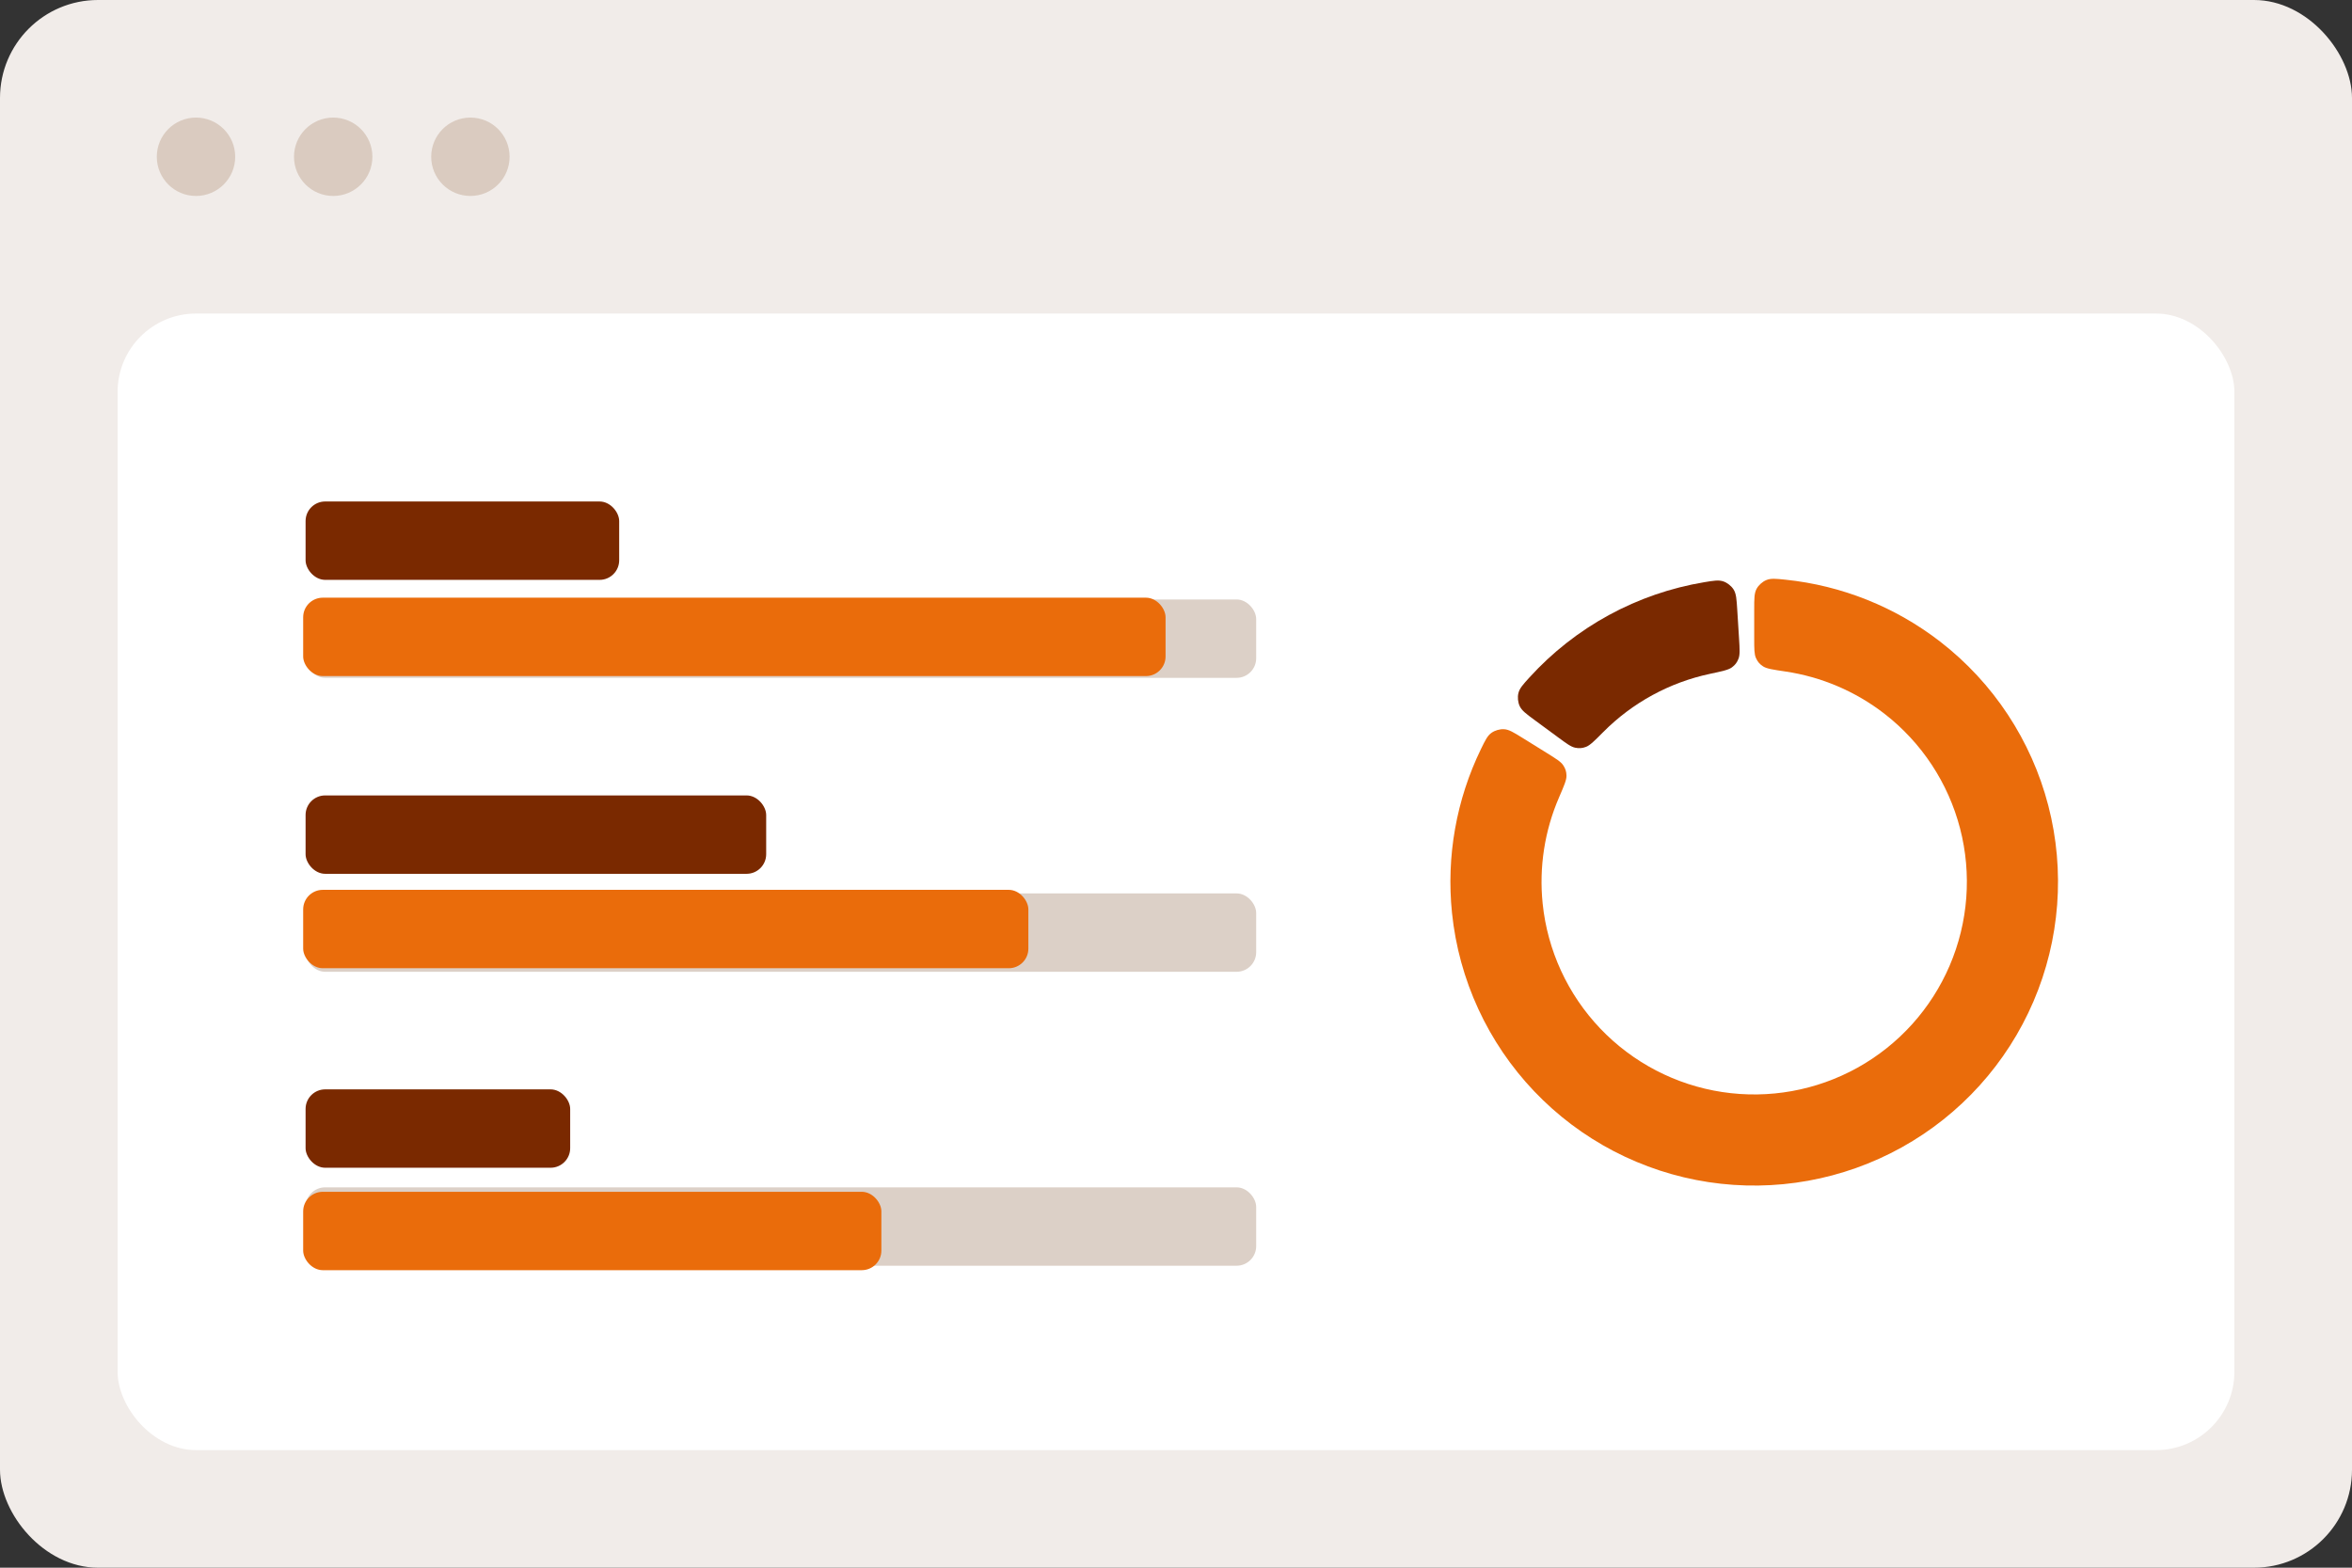
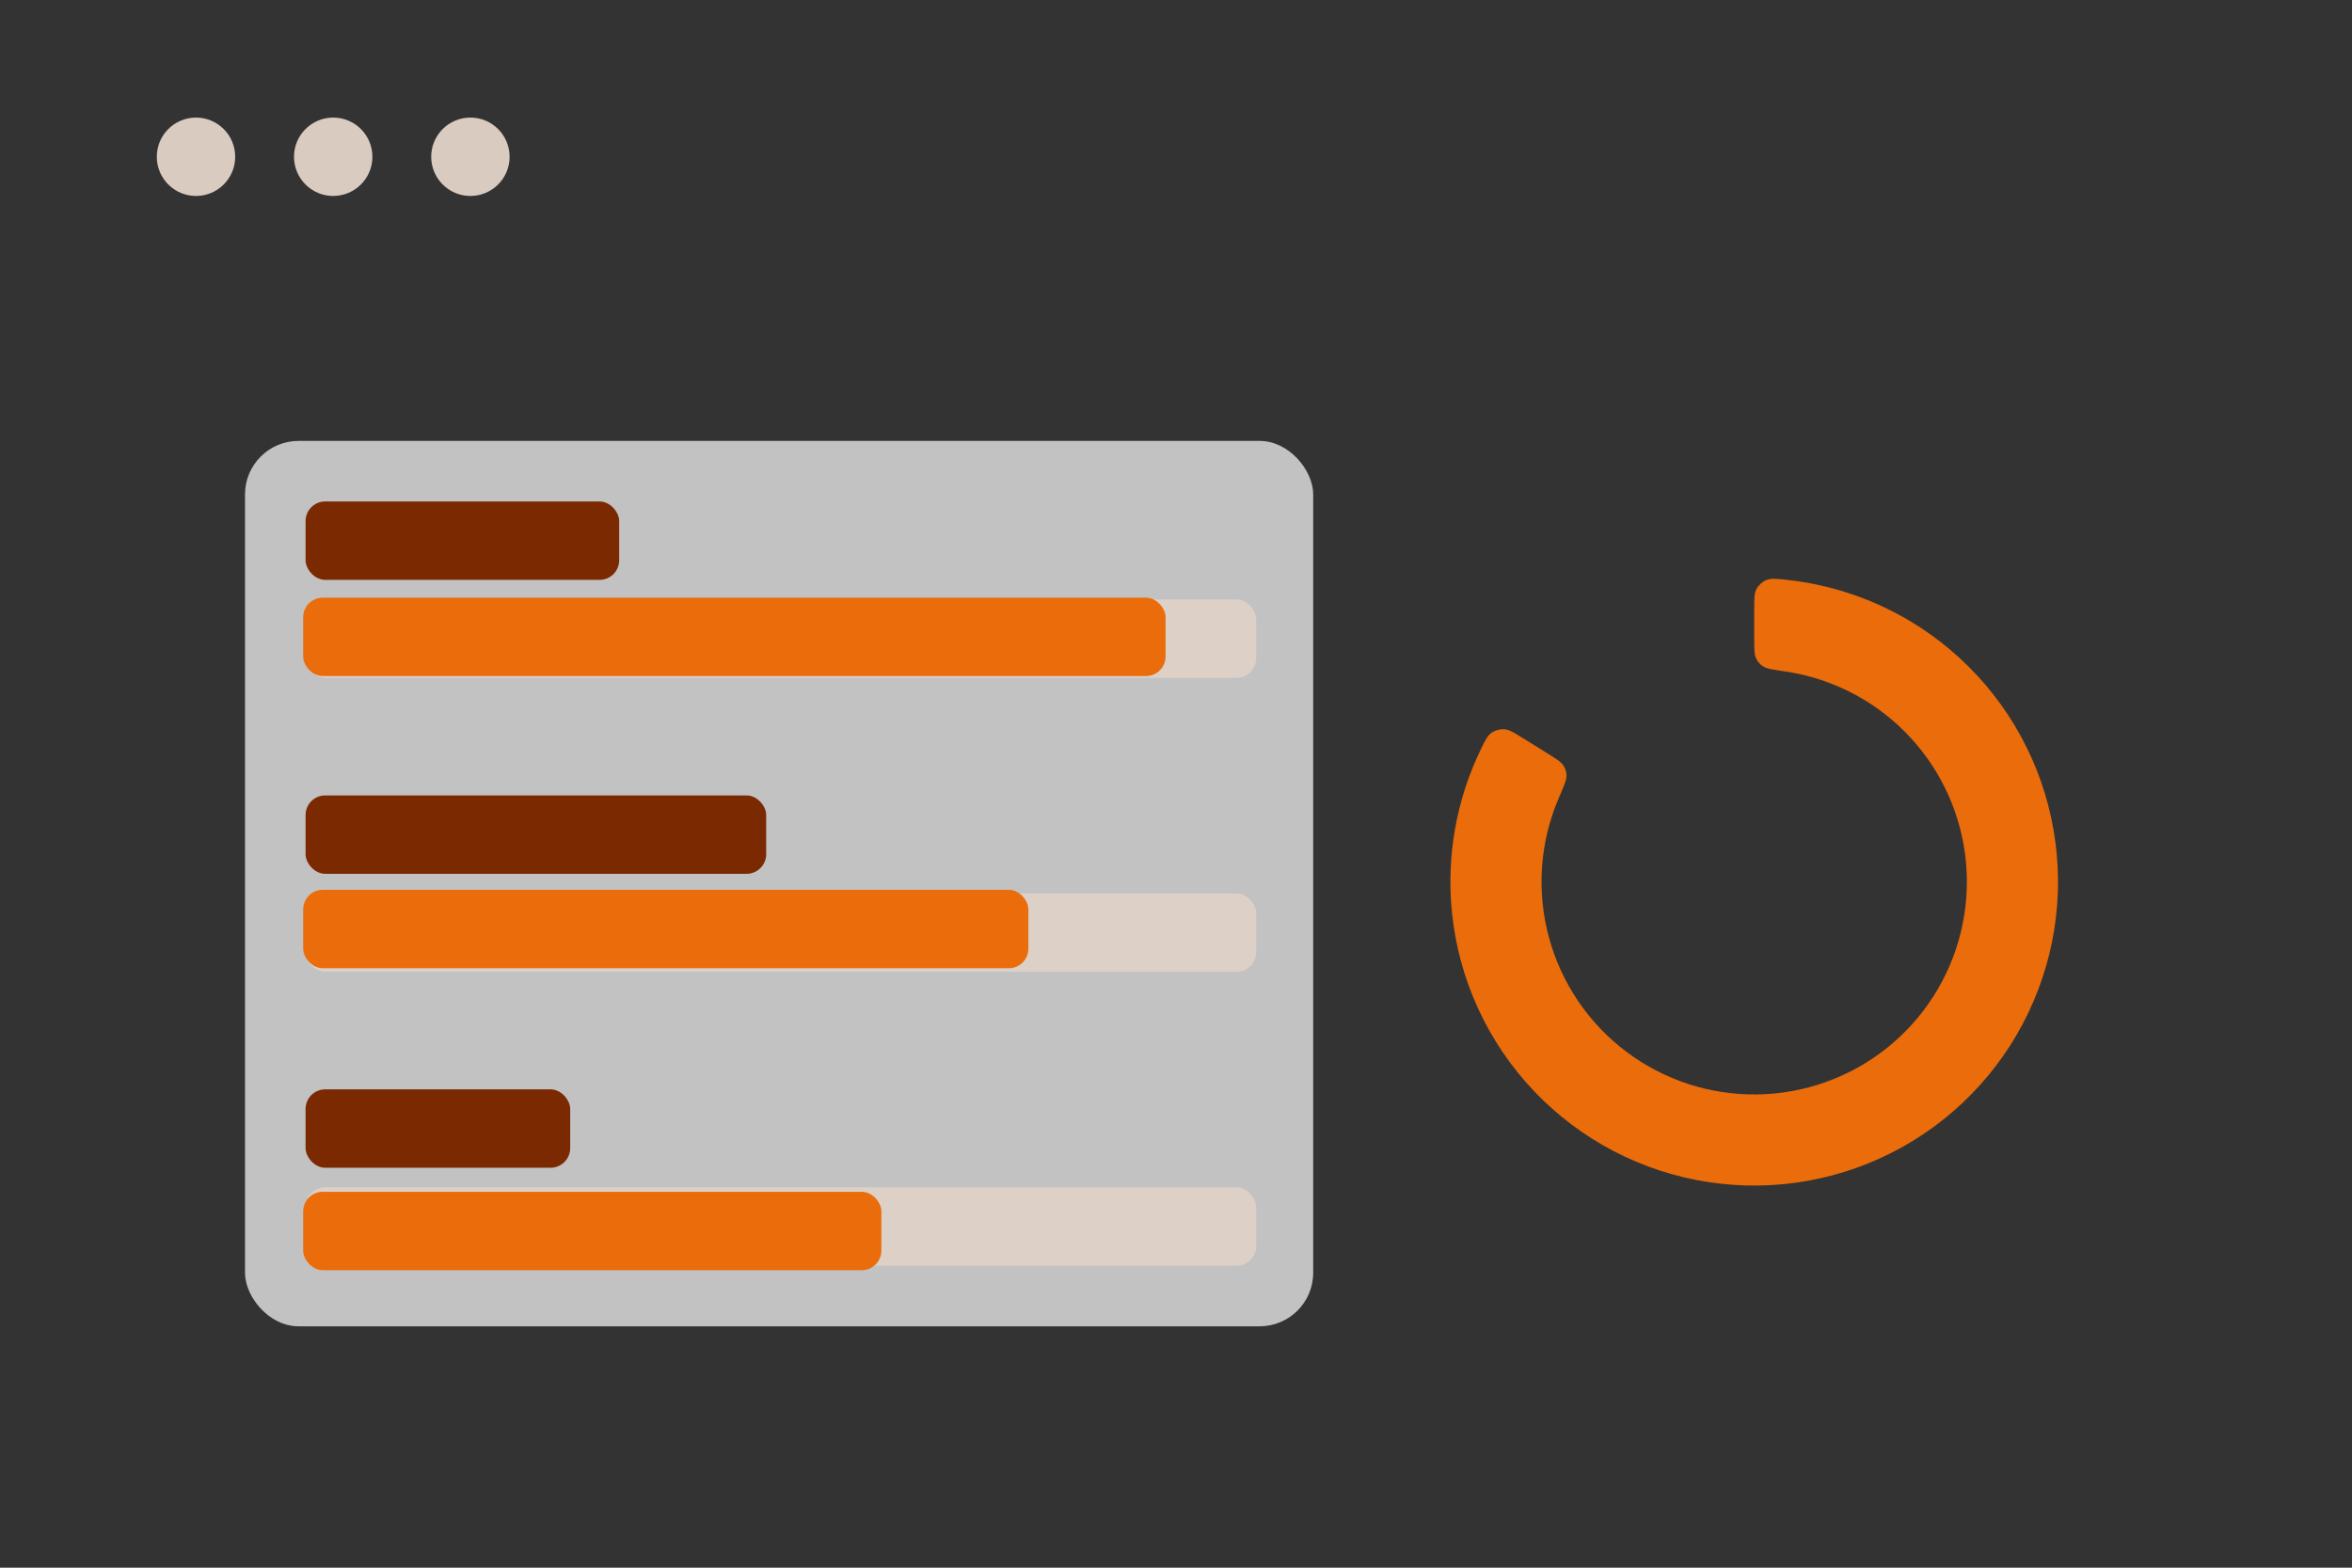
<svg xmlns="http://www.w3.org/2000/svg" fill="none" height="160" viewBox="0 0 240 160" width="240">
  <rect x="0" y="0" width="240" height="160" fill="#333333" stroke="none" />
-   <rect fill="#f1ece9" height="160" rx="10" width="240" />
  <g fill="#dacbc0">
    <circle cx="20" cy="16" r="4" />
    <circle cx="34" cy="16" r="4" />
    <circle cx="48" cy="16" r="4" />
  </g>
-   <rect fill="#fff" height="116" rx="8" width="216" x="12" y="32" />
  <rect fill="#fff" fill-opacity=".7" height="90.364" rx="5.465" width="109" x="25" y="45" />
  <rect fill="#7a2900" height="8" rx="2" width="32" x="31.182" y="51.182" />
  <rect fill="#dcd0c7" height="8" rx="2" width="97" x="31.182" y="61.182" />
  <rect fill="#ea6c0b" height="8" rx="2" width="88" x="30.936" y="61" />
  <rect fill="#7a2900" height="8" rx="2" width="47" x="31.182" y="81.182" />
  <rect fill="#dcd0c7" height="8" rx="2" width="97" x="31.182" y="91.182" />
  <rect fill="#ea6c0b" height="8" rx="2" width="74" x="30.936" y="90.818" />
  <rect fill="#7a2900" height="8" rx="2" width="27" x="31.182" y="111.182" />
  <rect fill="#dcd0c7" height="8" rx="2" width="97" x="31.182" y="121.182" />
  <rect fill="#ea6c0b" height="8" rx="2" width="59" x="30.936" y="121.636" />
  <path d="m179.001 62.199c0-1.107 0-1.661.247-2.111.203-.37.587-.716.976-.88.473-.199.972-.148 1.971-.044 5.724.593 11.193 2.771 15.778 6.318 5.431 4.203 9.313 10.09 11.037 16.737 1.723 6.647 1.191 13.679-1.514 19.991-2.705 6.313-7.429 11.548-13.431 14.885s-12.942 4.587-19.732 3.553c-6.789-1.034-13.042-4.293-17.779-9.266-4.736-4.972-7.688-11.377-8.391-18.208-.594-5.766.443-11.561 2.96-16.735.44-.903.659-1.355 1.078-1.651.345-.244.841-.387 1.263-.364.512.028.983.32 1.923.904l2.464 1.531c.946.588 1.419.882 1.659 1.243.234.351.328.65.335 1.072.008.433-.247 1.025-.759 2.207-1.47 3.395-2.054 7.127-1.672 10.842.493 4.782 2.559 9.265 5.874 12.746 3.316 3.48 7.693 5.762 12.446 6.485 4.752.724 9.61-.151 13.812-2.486 4.201-2.336 7.508-6.001 9.401-10.42 1.894-4.419 2.267-9.341 1.06-13.994-1.207-4.653-3.924-8.774-7.726-11.716-2.954-2.286-6.432-3.759-10.092-4.303-1.274-.189-1.911-.284-2.275-.519-.354-.23-.559-.466-.733-.851-.18-.395-.18-.952-.18-2.065z" fill="#ea6c0b" />
-   <path d="m156.619 73.509c-.892-.657-1.337-.985-1.553-1.451-.177-.383-.228-.897-.129-1.308.119-.499.457-.87 1.133-1.613 2.32-2.55 5.055-4.701 8.095-6.358s6.329-2.789 9.729-3.357c.991-.165 1.486-.248 1.971-.079.398.14.803.461 1.029.818.274.433.308.986.377 2.091l.181 2.895c.069 1.112.104 1.667-.051 2.072-.151.395-.34.644-.679.895-.349.258-.979.392-2.239.66-2.045.435-4.022 1.165-5.867 2.171-1.846 1.006-3.531 2.272-5.005 3.755-.908.913-1.362 1.37-1.768 1.524-.395.149-.707.173-1.12.086-.424-.089-.872-.42-1.769-1.081z" fill="#7a2900" />
</svg>